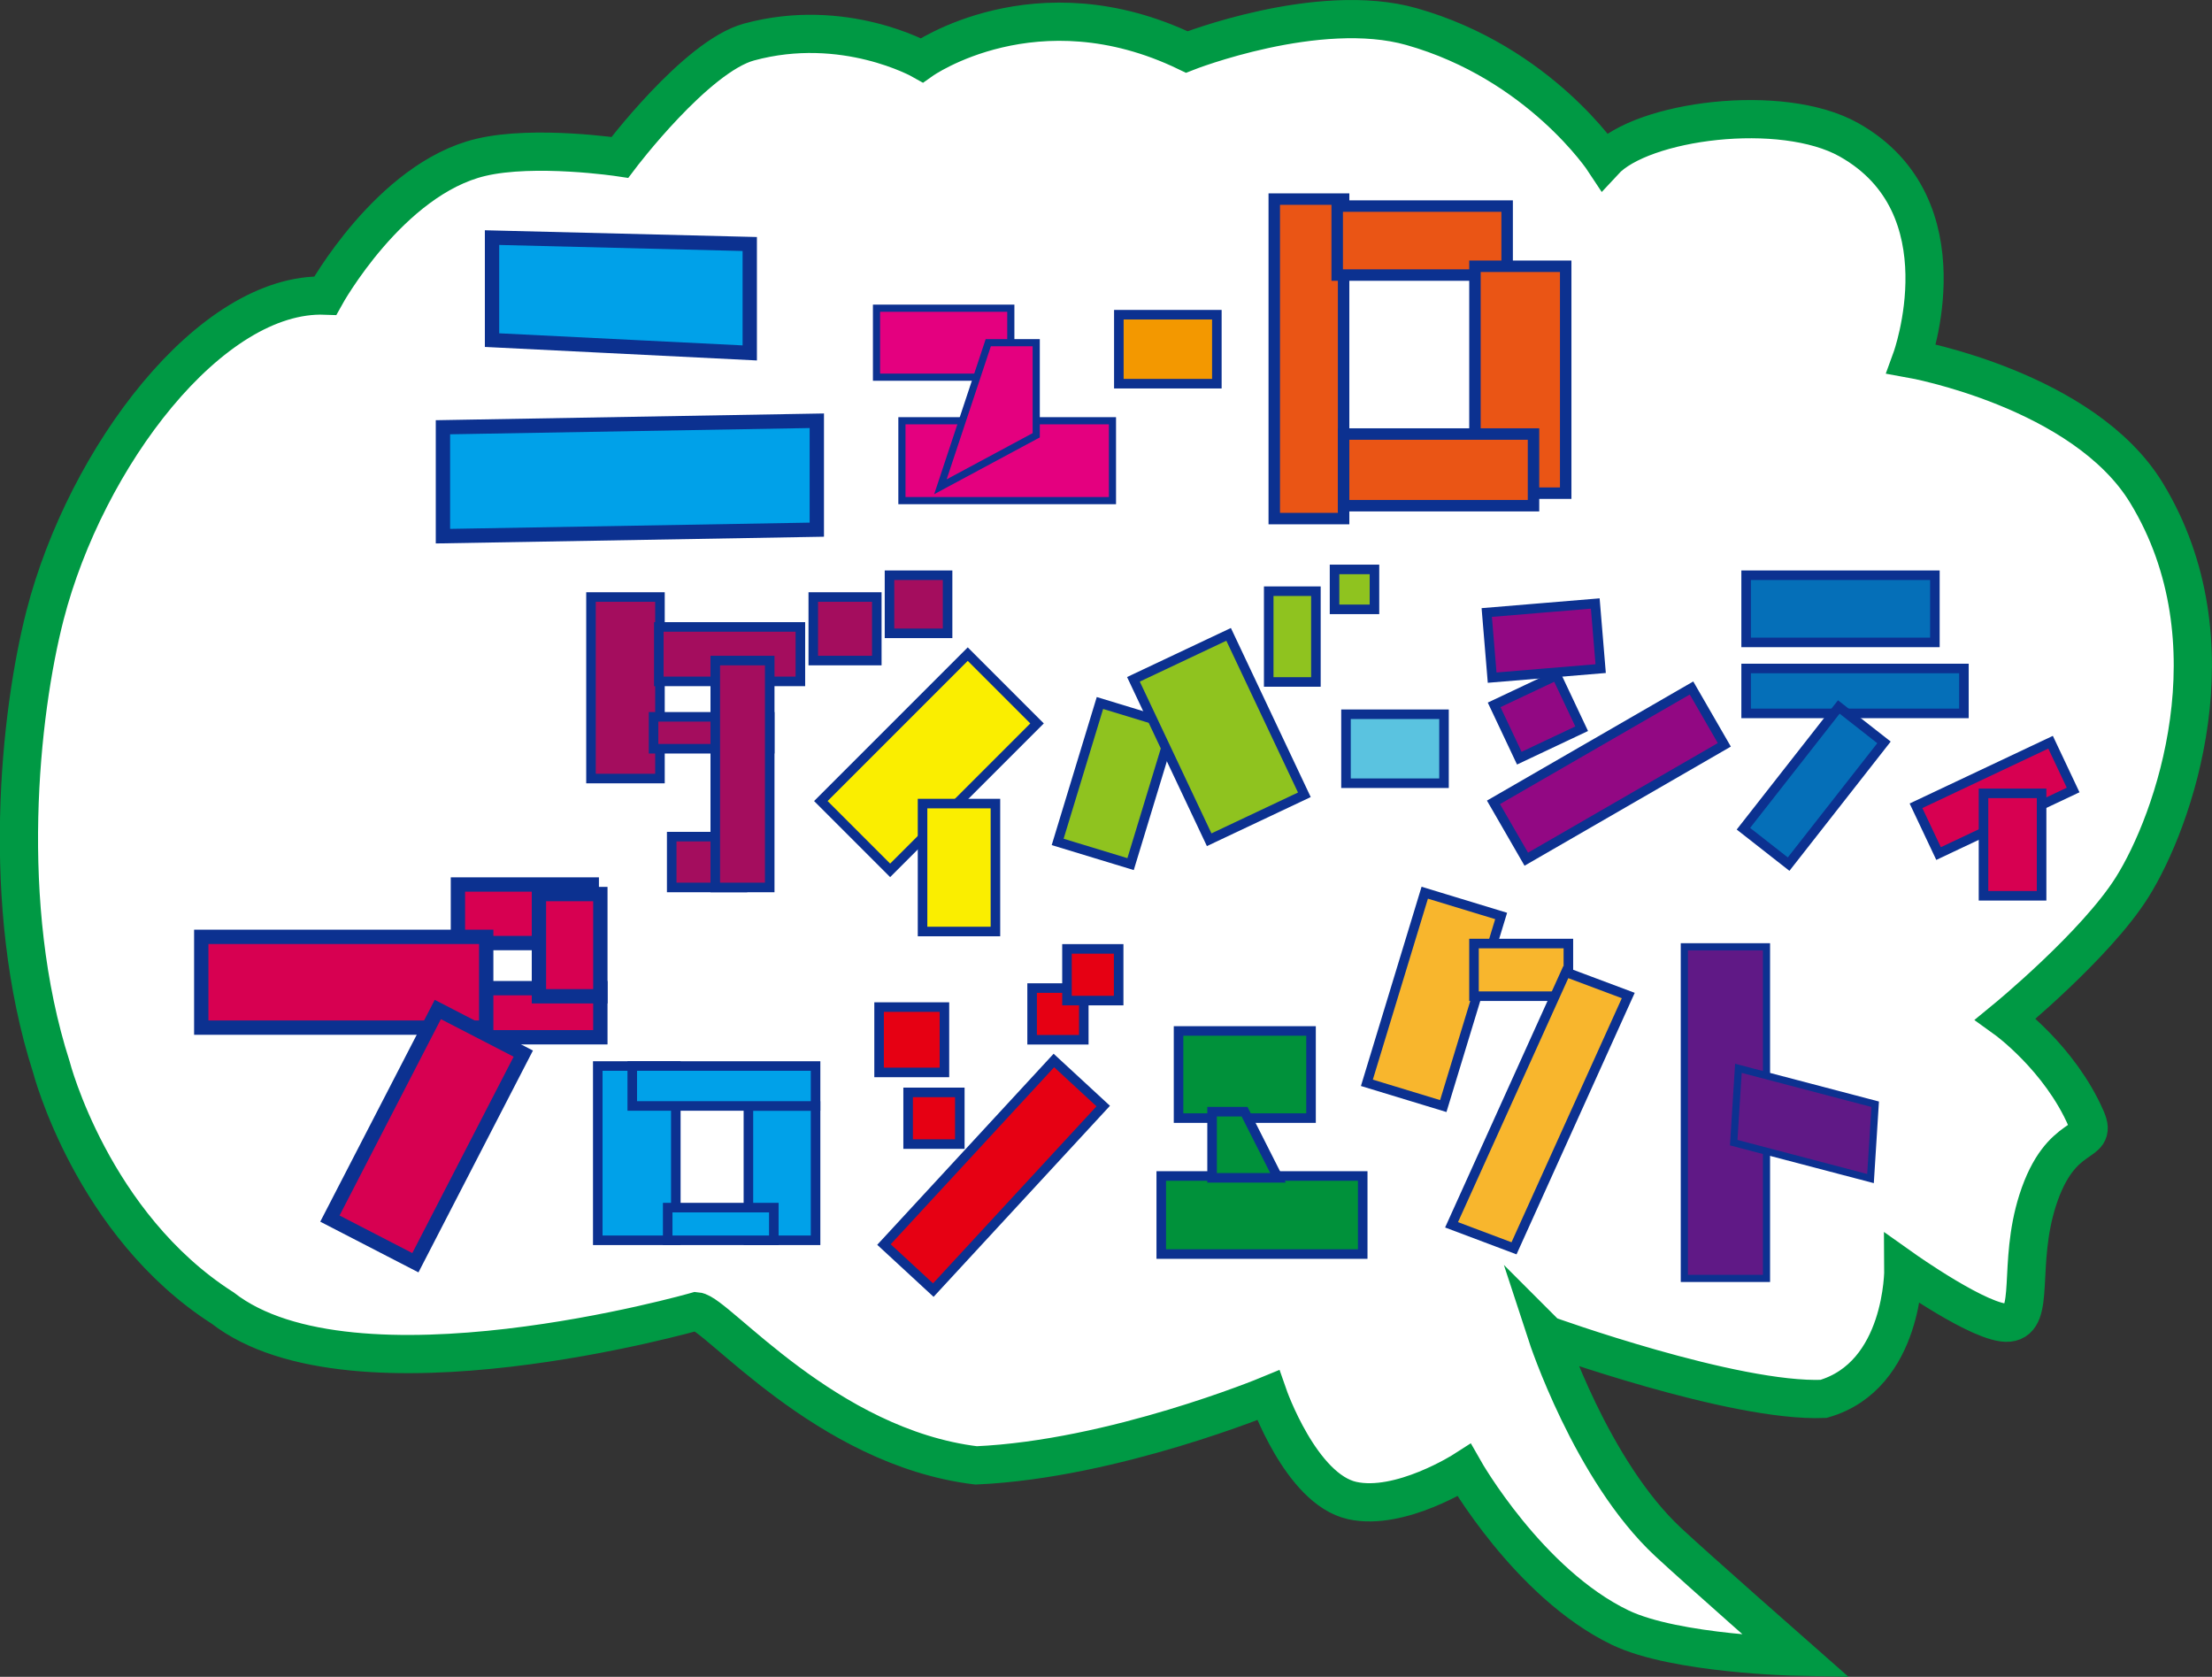
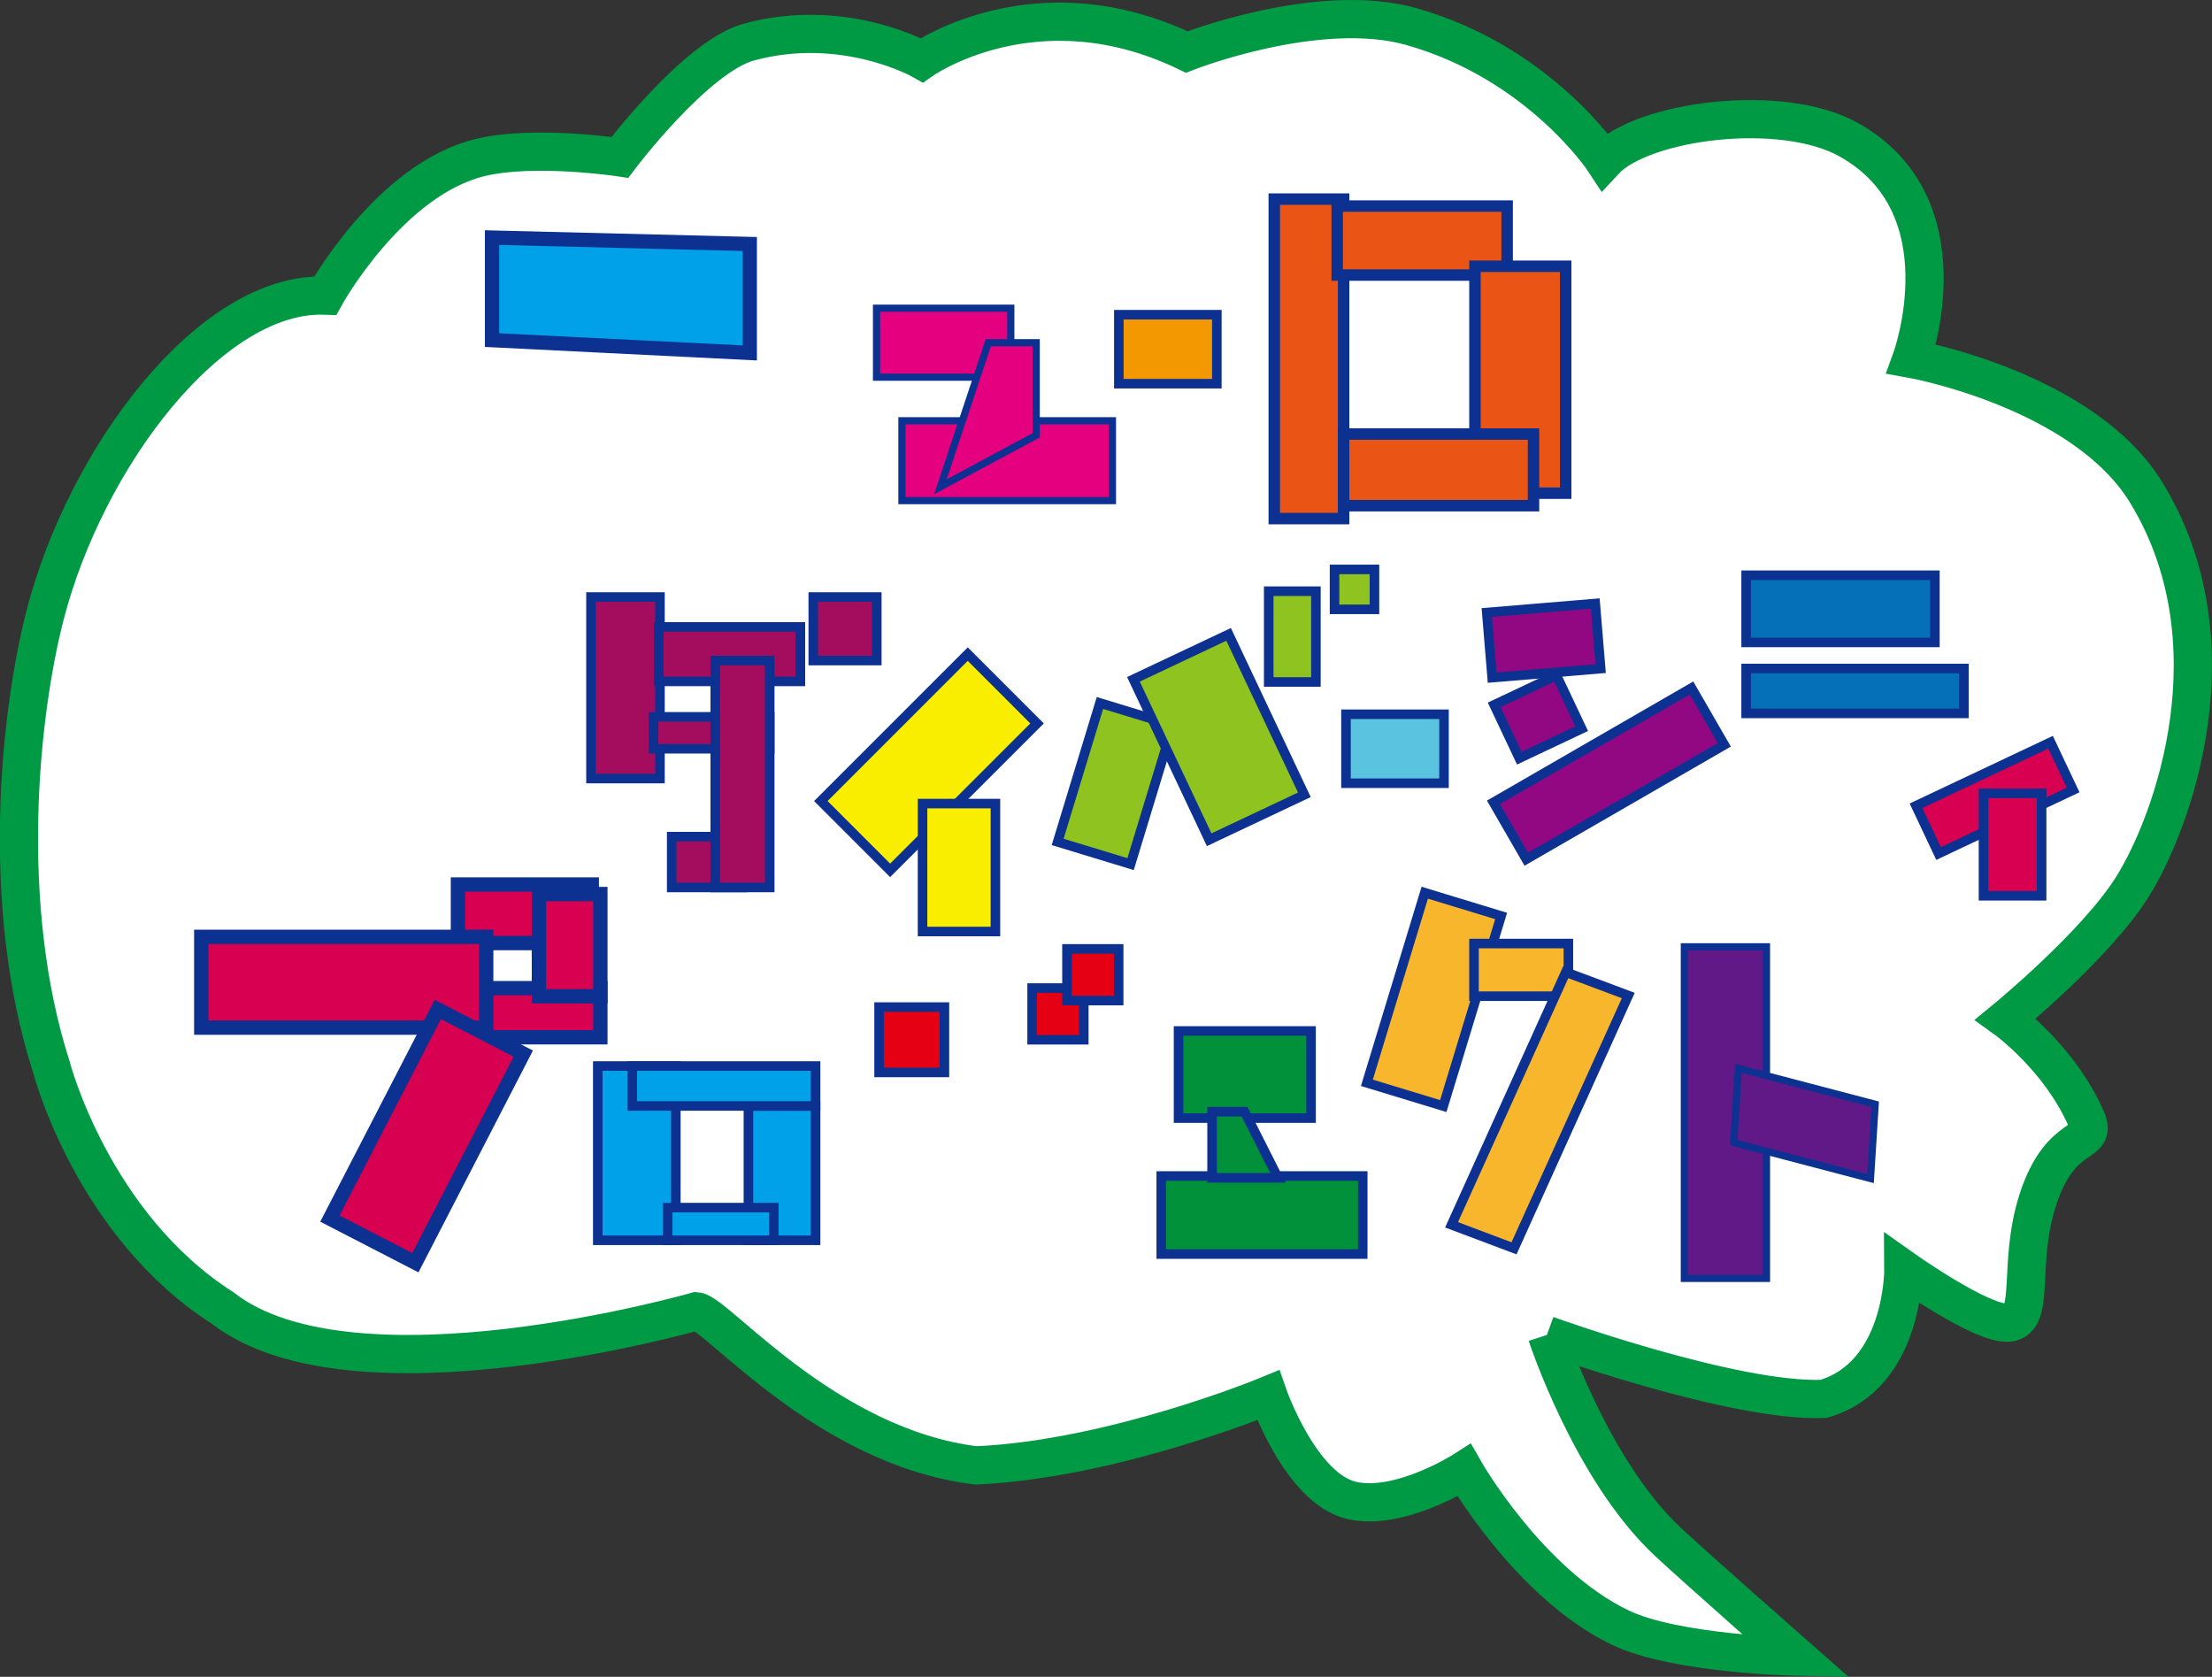
<svg xmlns="http://www.w3.org/2000/svg" id="Layer_2" viewBox="0 0 231.57 175.51">
  <rect x="0" y="0" width="231.57" height="175.51" fill="#333333" stroke="none" />
  <defs>
    <style>
      .cls-1 {
        fill: #fff;
        stroke: #094;
        stroke-width: 4px;
      }

      .cls-1, .cls-2, .cls-3, .cls-4, .cls-5, .cls-6, .cls-7, .cls-8, .cls-9, .cls-10, .cls-11, .cls-12, .cls-13, .cls-14, .cls-15, .cls-16, .cls-17, .cls-18 {
        stroke-miterlimit: 10;
      }

      .cls-2, .cls-3, .cls-4, .cls-5, .cls-6, .cls-7, .cls-8, .cls-9, .cls-10, .cls-11, .cls-12, .cls-13, .cls-14, .cls-15, .cls-16, .cls-17, .cls-18 {
        stroke: #0c3190;
      }

      .cls-2, .cls-8 {
        fill: #d70051;
      }

      .cls-3 {
        fill: #ea5515;
        stroke-width: 1.2px;
      }

      .cls-4 {
        fill: #e4007f;
      }

      .cls-4, .cls-16 {
        stroke-width: .75px;
      }

      .cls-5 {
        fill: #056fb8;
      }

      .cls-6 {
        fill: #920883;
      }

      .cls-7 {
        fill: #f8b62d;
      }

      .cls-8, .cls-14 {
        stroke-width: 1.5px;
      }

      .cls-9 {
        fill: #e60013;
      }

      .cls-10 {
        fill: #f39800;
      }

      .cls-11 {
        fill: #5ac3e0;
      }

      .cls-12 {
        fill: #00913a;
      }

      .cls-13 {
        fill: #8fc31f;
      }

      .cls-14, .cls-17 {
        fill: #00a1e9;
      }

      .cls-15 {
        fill: #faee00;
      }

      .cls-16 {
        fill: #601986;
      }

      .cls-18 {
        fill: #a40d5e;
      }
    </style>
  </defs>
  <g id="_aas" data-name="aas">
    <g>
-       <path id="_脳輪郭" data-name="脳輪郭" class="cls-1" d="M161.94,139.73s4.64,14.19,12.71,21.69c3.03,2.82,13.44,11.98,13.44,11.98,0,0-12.66-.25-18.47-3.04-9.61-4.62-16.34-16.47-16.34-16.47,0,0-6.68,4.29-11.72,3.17-5.38-1.19-8.8-11.02-8.8-11.02,0,0-16.16,6.7-30.57,7.34-15.73-1.9-27.17-15.96-29.29-16.13,0,0-35.92,10.3-49.59-.34-13.68-8.74-17.94-25.25-17.94-25.25-5.45-16.98-3.3-37-.65-47.28,4.26-16.5,17.33-33.87,29.33-33.44,0,0,6.74-12.2,16.29-14.47,5.64-1.34,14.55,0,14.55,0,0,0,7.97-10.56,13.52-12.07,9.96-2.71,18.1,1.9,18.1,1.9,0,0,11.96-8.46,27.73-.86,0,0,13.76-5.41,23.51-2.66,13.45,3.8,20.2,14.08,20.2,14.08,3.95-4.27,18.55-6.18,25.59-2.24,12.4,6.94,6.57,22.94,6.57,22.94,0,0,18.03,3.22,24.61,14.05,9.5,15.62,2.84,34.35-1.52,41.27-3.8,6.04-13.23,13.78-13.23,13.78,0,0,5.66,4.07,8.43,10.45,1.31,3.01-2.65.91-5.09,8.55-2.13,6.7-.17,12.5-3.04,12.78-2.73.27-11.01-5.6-11.01-5.6,0,0,.1,11.14-8.36,13.58-9.41.38-28.96-6.69-28.96-6.69Z" />
+       <path id="_脳輪郭" data-name="脳輪郭" class="cls-1" d="M161.94,139.73s4.64,14.19,12.71,21.69c3.03,2.82,13.44,11.98,13.44,11.98,0,0-12.66-.25-18.47-3.04-9.61-4.62-16.34-16.47-16.34-16.47,0,0-6.68,4.29-11.72,3.17-5.38-1.19-8.8-11.02-8.8-11.02,0,0-16.16,6.7-30.57,7.34-15.73-1.9-27.17-15.96-29.29-16.13,0,0-35.92,10.3-49.59-.34-13.68-8.74-17.94-25.25-17.94-25.25-5.45-16.98-3.3-37-.65-47.28,4.26-16.5,17.33-33.87,29.33-33.44,0,0,6.74-12.2,16.29-14.47,5.64-1.34,14.55,0,14.55,0,0,0,7.97-10.56,13.52-12.07,9.96-2.71,18.1,1.9,18.1,1.9,0,0,11.96-8.46,27.73-.86,0,0,13.76-5.41,23.51-2.66,13.45,3.8,20.2,14.08,20.2,14.08,3.95-4.27,18.55-6.18,25.59-2.24,12.4,6.94,6.57,22.94,6.57,22.94,0,0,18.03,3.22,24.61,14.05,9.5,15.62,2.84,34.35-1.52,41.27-3.8,6.04-13.23,13.78-13.23,13.78,0,0,5.66,4.07,8.43,10.45,1.31,3.01-2.65.91-5.09,8.55-2.13,6.7-.17,12.5-3.04,12.78-2.73.27-11.01-5.6-11.01-5.6,0,0,.1,11.14-8.36,13.58-9.41.38-28.96-6.69-28.96-6.69" />
      <g>
        <rect class="cls-8" x="47.94" y="92.58" width="14.01" height="6.13" />
        <rect class="cls-8" x="48.65" y="103.43" width="14.2" height="5.14" />
        <rect class="cls-8" x="56.42" y="93.58" width="6.43" height="10.7" />
        <rect class="cls-8" x="21.07" y="98.06" width="29.83" height="9.5" />
        <rect class="cls-8" x="39.63" y="106.6" width="10.07" height="24.63" transform="translate(59.51 -7.24) rotate(27.3)" />
      </g>
      <g>
        <rect class="cls-17" x="62.58" y="111.58" width="8.17" height="18.24" />
        <rect class="cls-17" x="78.35" y="115.76" width="7.03" height="14.06" />
        <rect class="cls-17" x="66.19" y="111.58" width="19.19" height="4.18" />
        <rect class="cls-17" x="69.9" y="126.4" width="11.11" height="3.42" />
      </g>
      <g>
        <rect class="cls-12" x="123.38" y="107.91" width="13.87" height="9.12" />
        <rect class="cls-12" x="121.57" y="123.09" width="21.09" height="8.17" />
        <polygon class="cls-12" points="133.79 123.28 126.89 123.28 126.89 116.36 130.29 116.36 133.79 123.28" />
      </g>
      <g>
        <rect class="cls-16" x="176.33" y="99.1" width="8.6" height="34.71" />
        <polygon class="cls-16" points="195.82 123.36 181.5 119.6 181.99 111.82 196.31 115.58 195.82 123.36" />
      </g>
      <g>
        <rect class="cls-7" x="145.95" y="94.2" width="8.36" height="20.8" transform="translate(36.96 -39.18) rotate(16.93)" />
        <rect class="cls-7" x="154.31" y="98.76" width="9.88" height="5.51" />
        <polygon class="cls-7" points="151.96 128.2 158.5 130.66 170.46 104.2 163.92 101.75 151.96 128.2" />
      </g>
      <g>
        <rect class="cls-9" x="92.03" y="105.41" width="6.84" height="6.84" />
-         <rect class="cls-9" x="95.07" y="114.34" width="5.41" height="5.41" />
-         <rect class="cls-9" x="90.91" y="119.49" width="26.22" height="7.03" transform="translate(-56.92 115.99) rotate(-47.28)" />
        <rect class="cls-9" x="108.05" y="103.42" width="5.41" height="5.41" />
        <rect class="cls-9" x="111.7" y="99.32" width="5.41" height="5.41" />
      </g>
      <rect class="cls-18" x="70.32" y="87.57" width="7.41" height="5.32" />
      <g>
        <rect class="cls-18" x="61.87" y="62.49" width="7.22" height="19" />
        <rect class="cls-18" x="68.97" y="65.62" width="14.82" height="5.7" />
        <rect class="cls-18" x="68.42" y="75.03" width="12.16" height="3.34" />
        <rect class="cls-18" x="74.88" y="69.14" width="5.7" height="23.75" />
        <rect class="cls-18" x="85.14" y="62.49" width="6.65" height="6.65" />
-         <rect class="cls-18" x="93.12" y="60.21" width="6.08" height="6.08" />
      </g>
      <g>
        <rect class="cls-15" x="92.12" y="68.91" width="10.26" height="21.75" transform="translate(84.9 -45.4) rotate(45)" />
        <rect class="cls-15" x="96.58" y="84.11" width="7.63" height="13.39" />
      </g>
      <g>
        <rect class="cls-13" x="112.77" y="74.42" width="7.98" height="15.2" transform="translate(204.57 194.48) rotate(-163.07)" />
        <rect class="cls-13" x="122.09" y="67.86" width="11.02" height="18.57" transform="translate(-20.72 61.88) rotate(-25.28)" />
        <rect class="cls-13" x="132.82" y="61.88" width="4.94" height="9.5" />
        <rect class="cls-13" x="139.71" y="59.6" width="4.18" height="4.18" />
      </g>
      <g>
        <rect class="cls-6" x="155.9" y="63.64" width="11.4" height="6.84" transform="translate(-4.99 13.6) rotate(-4.75)" />
        <rect class="cls-6" x="157.39" y="71.94" width="7.22" height="6.17" transform="translate(-16.62 75.94) rotate(-25.28)" />
        <rect class="cls-6" x="156.46" y="77.54" width="23.94" height="6.87" transform="translate(-17.92 95.06) rotate(-30)" />
      </g>
      <g>
        <rect class="cls-5" x="182.8" y="60.21" width="19.76" height="7.03" />
        <rect class="cls-5" x="182.8" y="69.97" width="22.8" height="4.7" />
-         <rect class="cls-5" x="186.87" y="74.12" width="6.01" height="16.19" transform="translate(91.12 -99.6) rotate(38.08)" />
      </g>
      <g>
        <rect class="cls-2" x="206.04" y="75.73" width="5.53" height="15.58" transform="translate(195.16 -140.96) rotate(64.72)" />
        <rect class="cls-2" x="207.65" y="83.04" width="6.08" height="10.72" />
      </g>
      <g>
        <polygon class="cls-14" points="78.49 36.94 51.51 35.6 51.51 24.87 78.49 25.54 78.49 36.94" />
-         <polygon class="cls-14" points="85.51 55.44 46.37 56.12 46.37 44.72 85.51 44.04 85.51 55.44" />
      </g>
      <rect class="cls-10" x="117.13" y="32.94" width="10.26" height="7.22" />
      <g>
        <rect class="cls-4" x="91.76" y="32.26" width="14.06" height="7.22" />
        <rect class="cls-4" x="94.42" y="44.04" width="22.04" height="8.36" />
        <polygon class="cls-4" points="108.48 45.56 98.45 50.95 103.46 35.87 108.48 35.87 108.48 45.56" />
      </g>
      <g>
        <rect class="cls-3" x="133.4" y="20.84" width="7.26" height="33.44" />
        <rect class="cls-3" x="139.99" y="21.57" width="17.79" height="7.22" />
        <rect class="cls-3" x="154.41" y="27.87" width="9.5" height="23.75" />
        <rect class="cls-3" x="140.66" y="45.43" width="19.88" height="7.5" />
      </g>
      <rect class="cls-11" x="140.91" y="74.76" width="10.26" height="7.22" />
    </g>
  </g>
</svg>